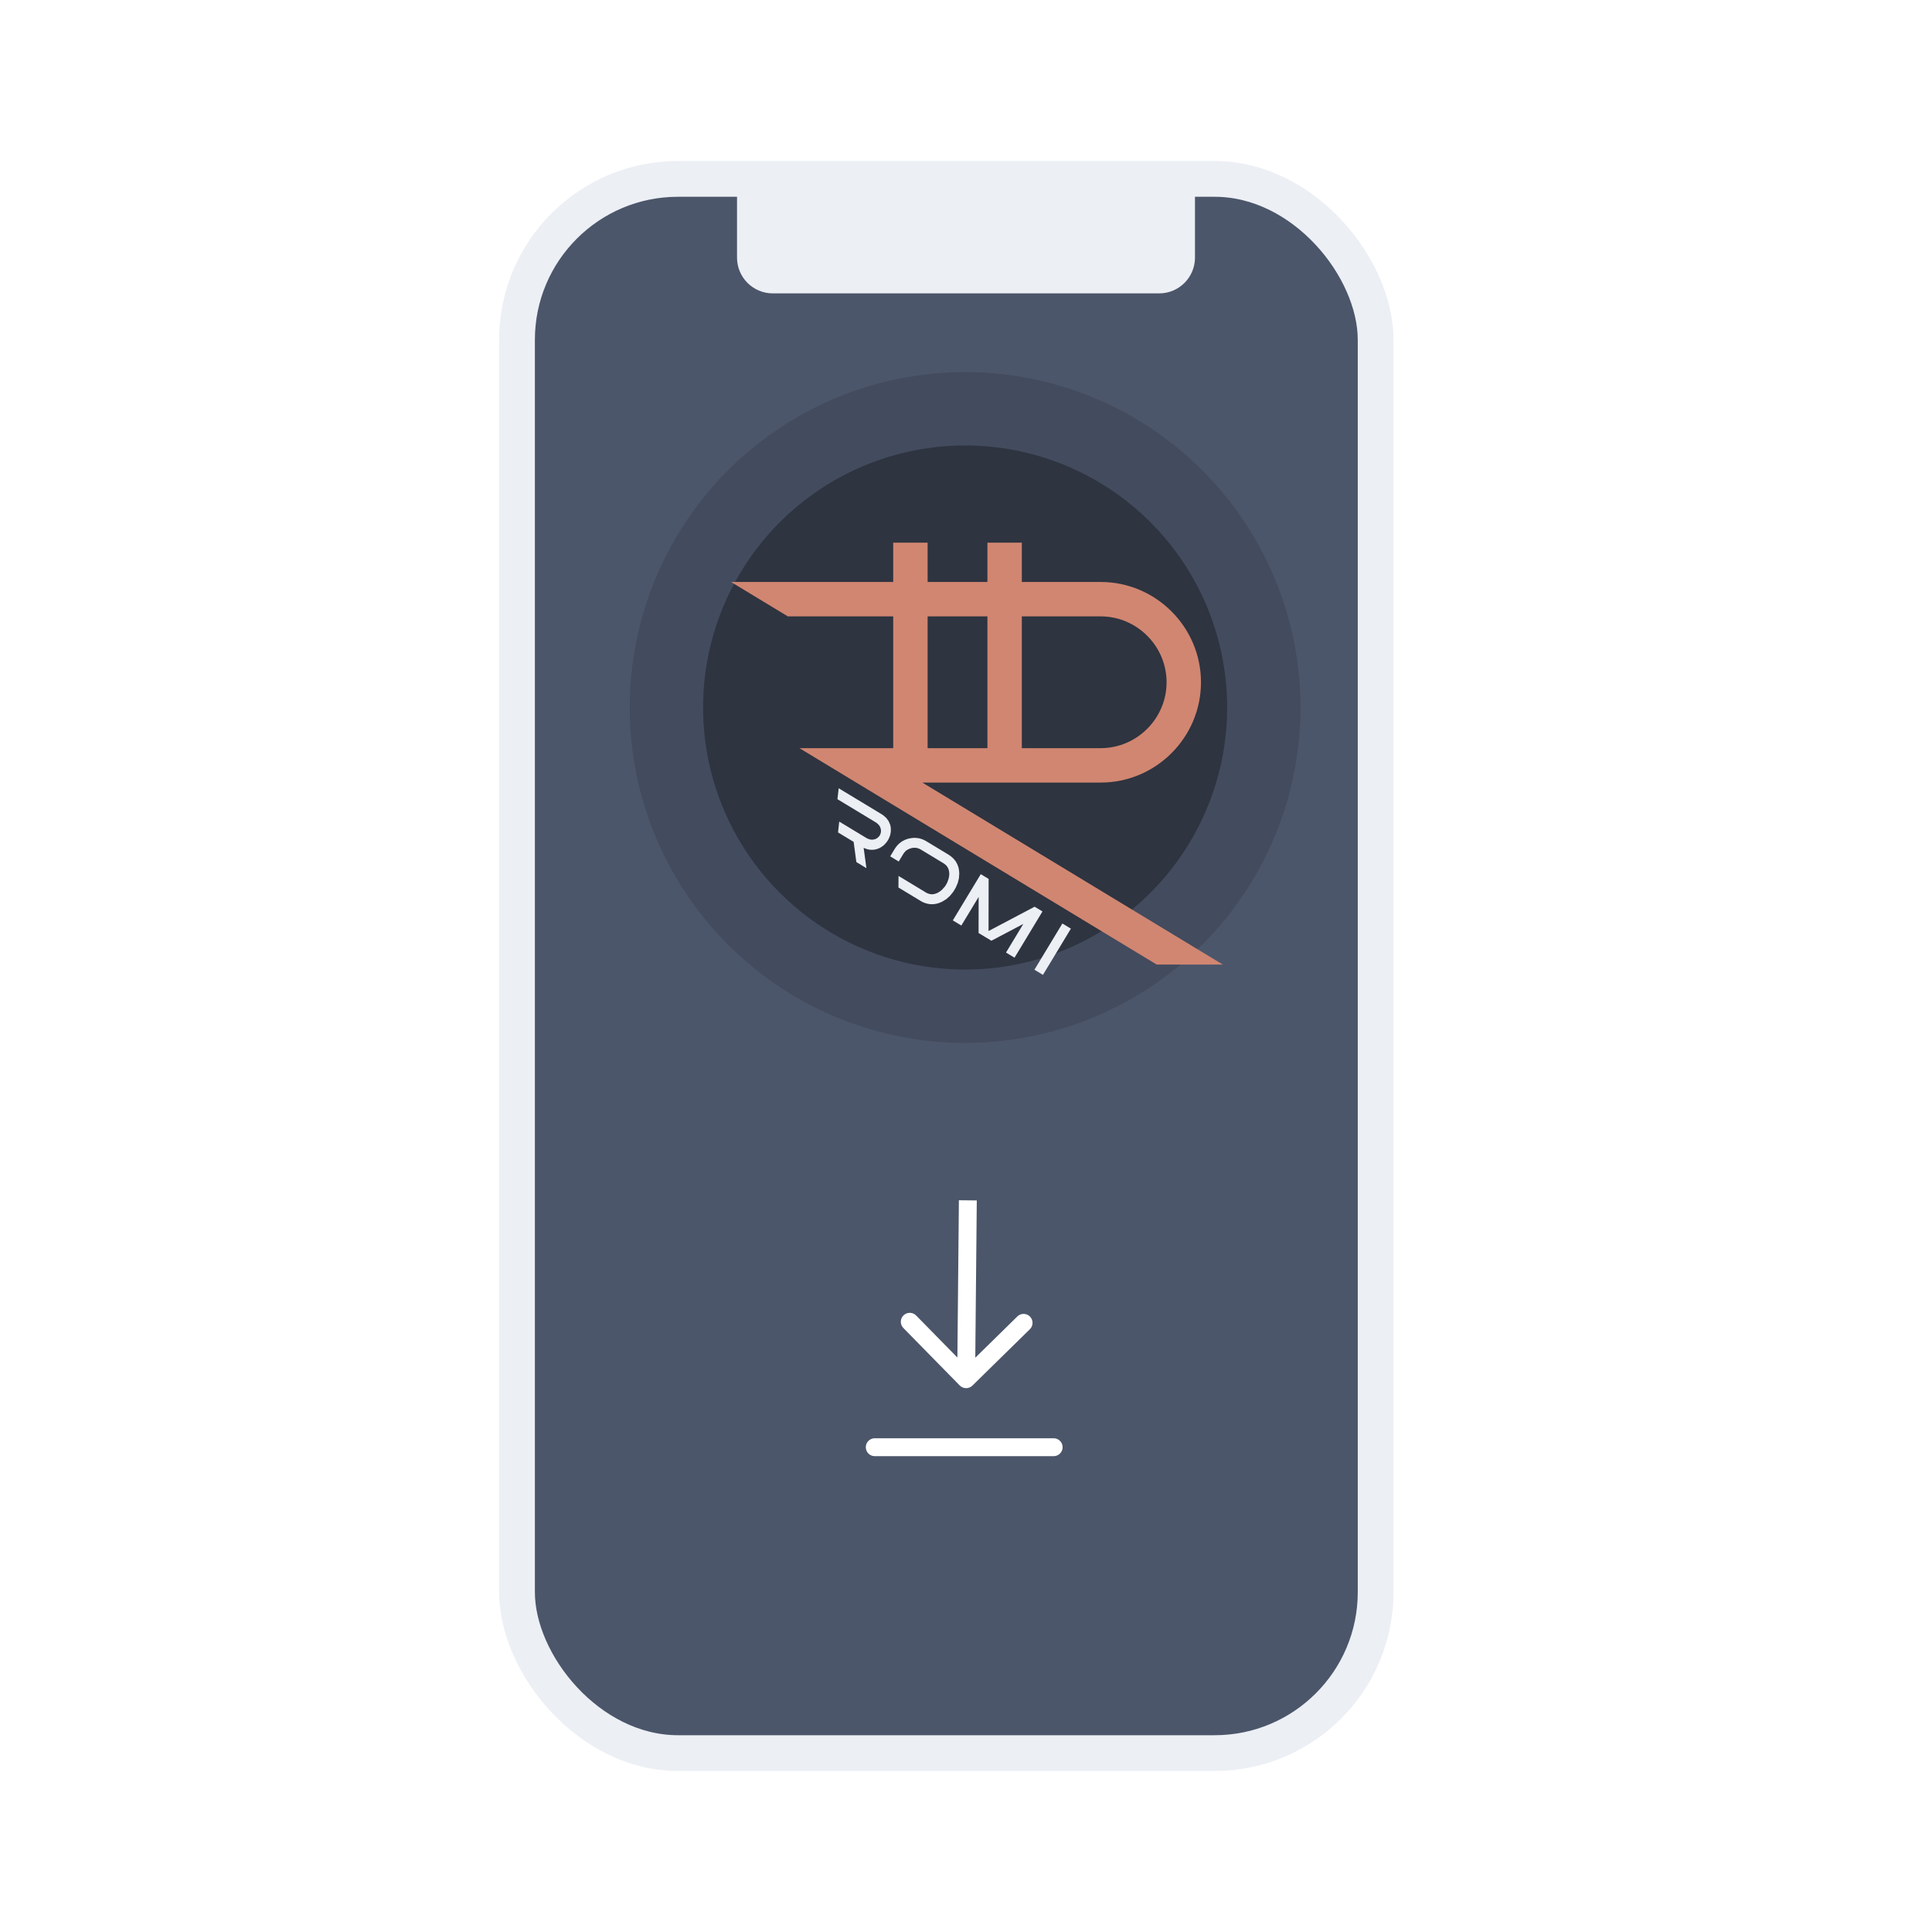
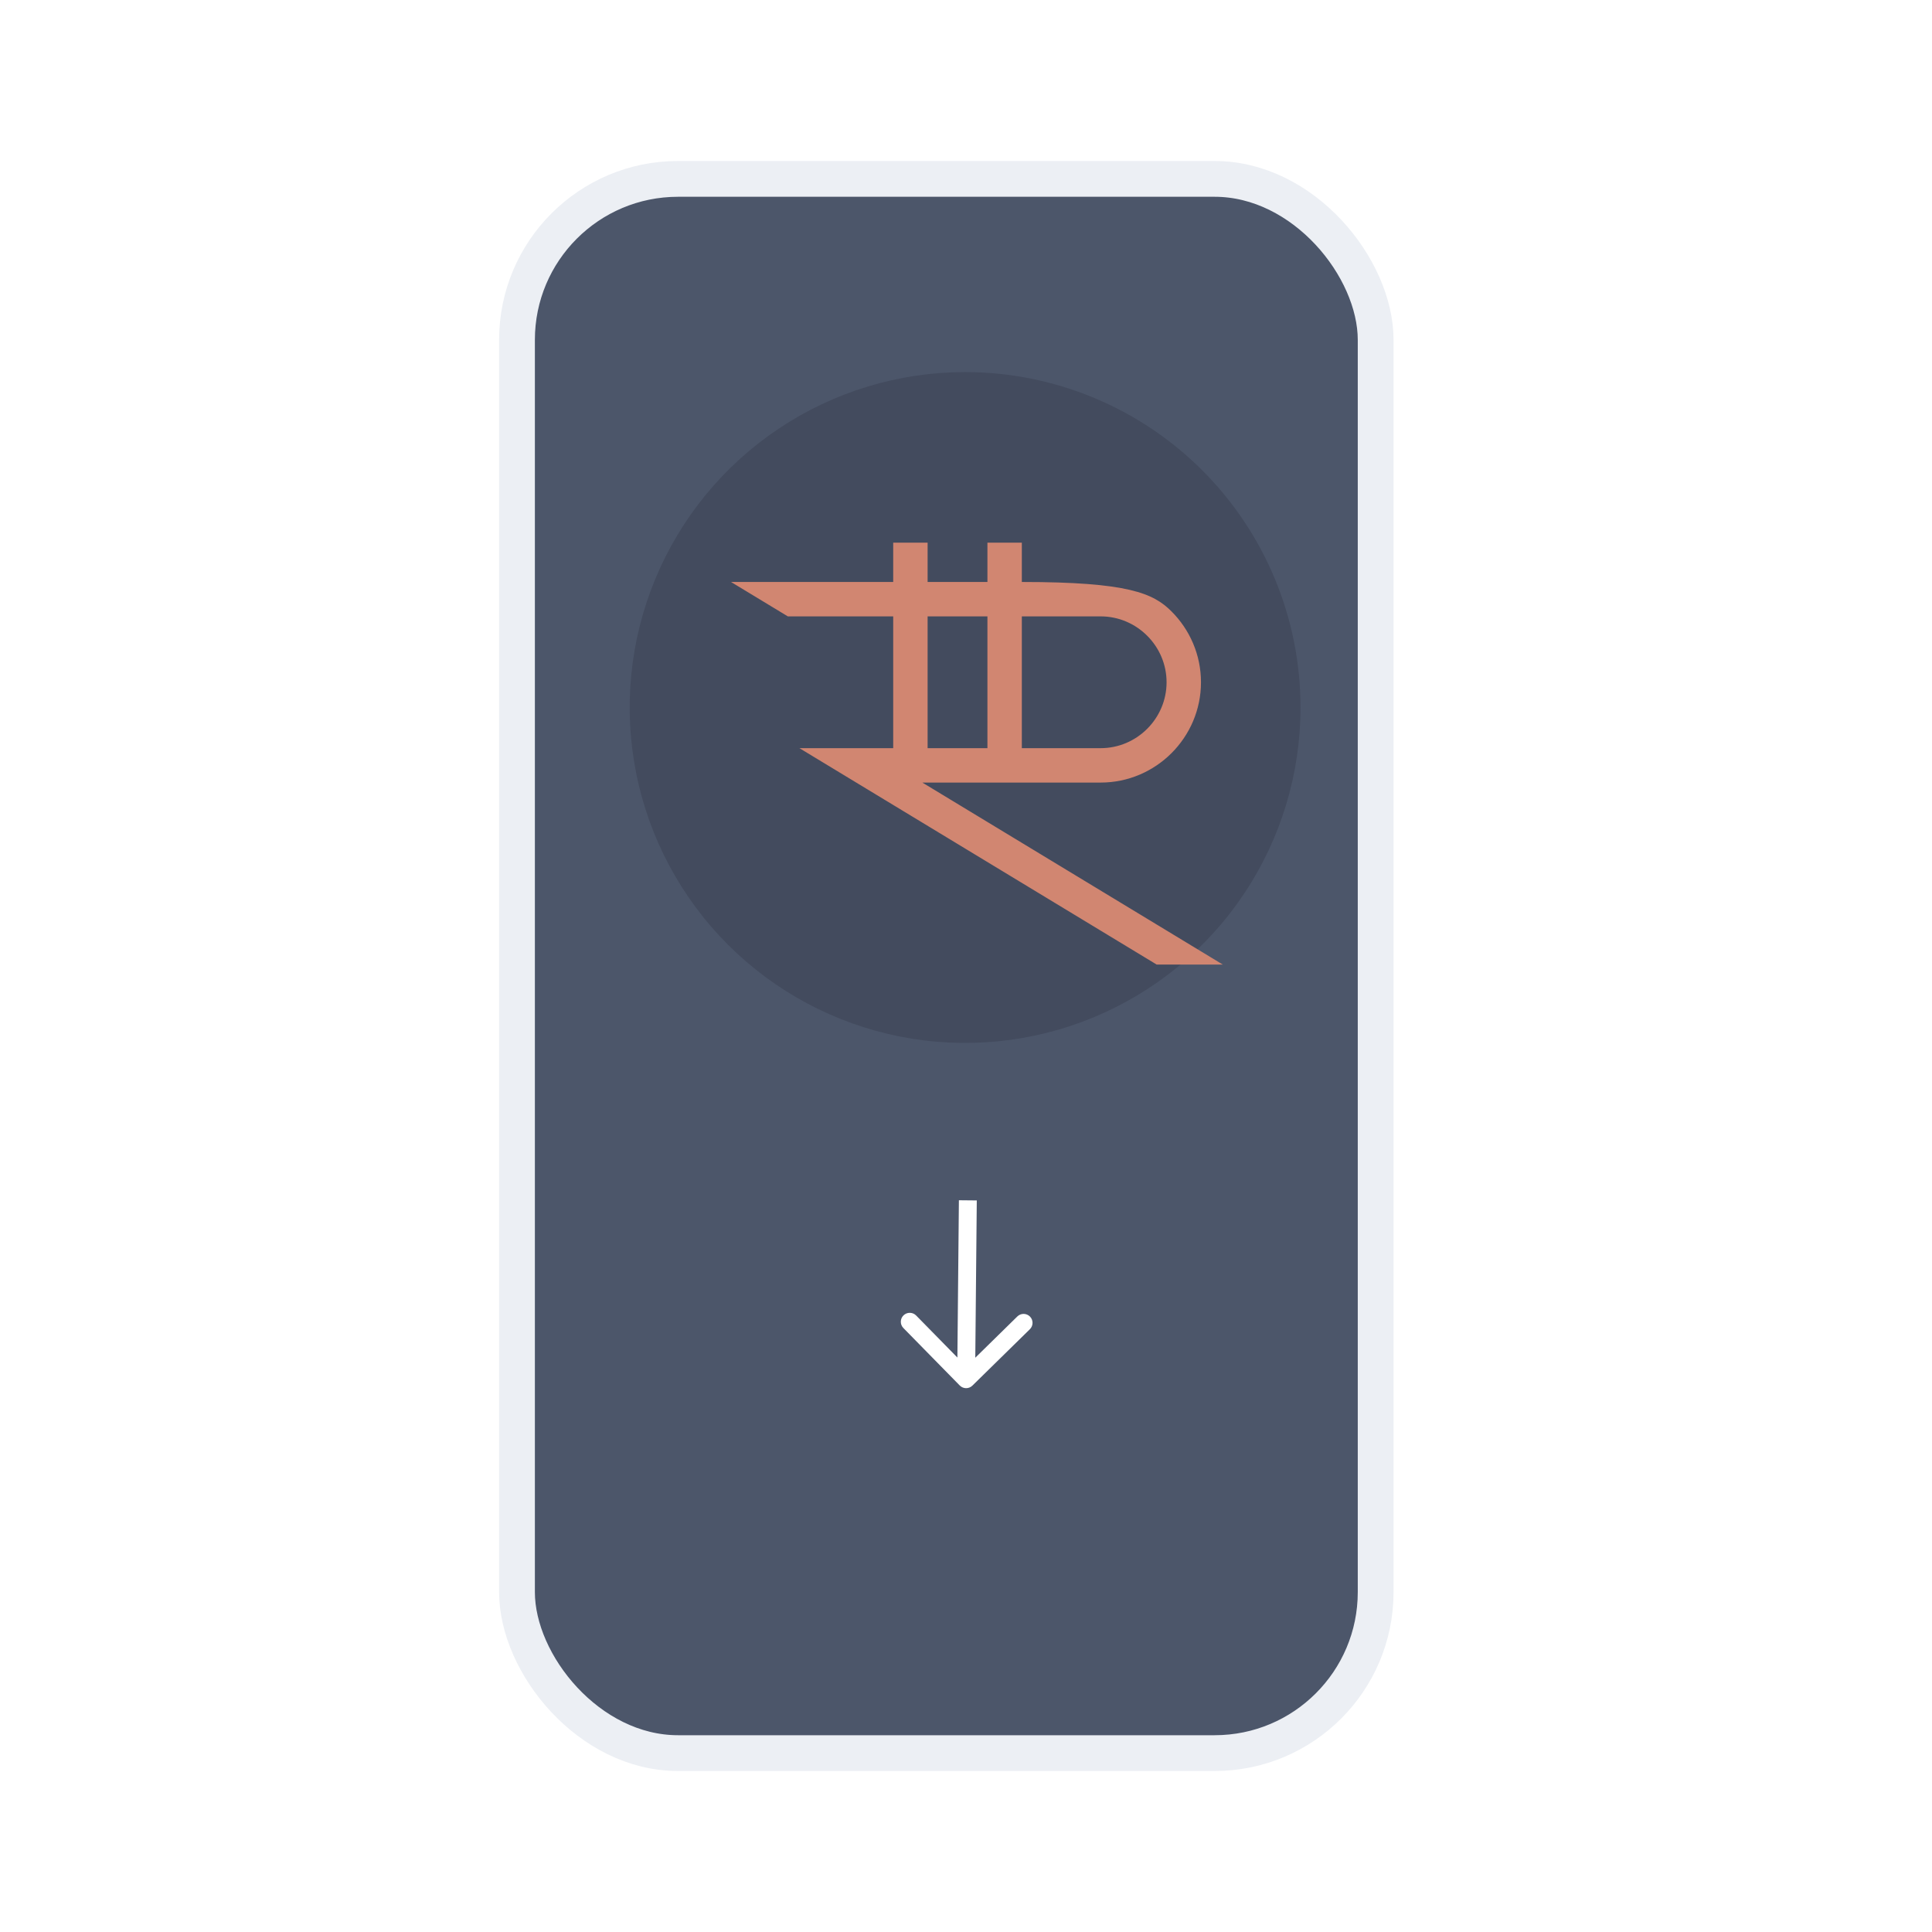
<svg xmlns="http://www.w3.org/2000/svg" width="1080" height="1080" viewBox="0 0 1080 1080" fill="none">
  <rect x="289" y="100" width="480" height="880" rx="90" fill="#4C566A" stroke="#ECEFF4" stroke-width="20" />
-   <path d="M412 100H668V144C668 155.046 659.046 164 648 164H432C420.954 164 412 155.046 412 144V100Z" fill="#ECEFF4" />
  <g clip-path="url(#clip0)">
    <path fill-rule="evenodd" clip-rule="evenodd" d="M539.5 208C589.229 208 636.919 227.754 672.083 262.917C707.245 298.08 727 345.772 727 395.5C727 432.584 716.003 468.836 695.4 499.669C674.797 530.504 645.515 554.535 611.252 568.727C576.993 582.919 539.292 586.631 502.92 579.398C466.549 572.162 433.14 554.305 406.917 528.082C380.695 501.861 362.838 468.451 355.603 432.079C348.368 395.708 352.081 358.007 366.273 323.747C380.464 289.486 404.496 260.202 435.331 239.599C466.165 218.997 502.416 208 539.5 208Z" fill="#434B5E" />
-     <path fill-rule="evenodd" clip-rule="evenodd" d="M539.5 249.016C558.735 249.016 577.785 252.804 595.558 260.166C613.328 267.528 629.477 278.317 643.079 291.92C656.682 305.522 667.472 321.67 674.832 339.443C682.196 357.215 685.984 376.264 685.984 395.5C685.984 424.472 677.392 452.793 661.297 476.882C645.202 500.97 622.322 519.747 595.558 530.834C568.791 541.921 539.339 544.822 510.922 539.17C482.507 533.518 456.406 519.566 435.92 499.081C415.434 478.593 401.483 452.493 395.83 424.079C390.178 395.663 393.079 366.209 404.166 339.443C415.253 312.676 434.028 289.799 458.118 273.703C482.207 257.607 510.528 249.016 539.5 249.016Z" fill="#2E3440" />
    <g filter="url(#filter0_i)">
-       <path fill-rule="evenodd" clip-rule="evenodd" d="M388.651 305.329H479.307V283.36H498.54V305.329H531.977V283.36H551.21V305.329H595.289C610.716 305.329 624.736 311.634 634.894 321.791C645.051 331.948 651.355 345.967 651.355 361.394C651.355 376.822 645.051 390.84 634.892 400.998C624.735 411.156 610.716 417.461 595.289 417.461H495.598L663.546 519.197H626.591L426.893 398.228H479.307V324.562H420.402L388.651 305.329ZM531.977 398.228V324.562H498.54V398.228H531.977ZM551.21 324.562V398.228H595.289C605.408 398.228 614.613 394.081 621.294 387.399C627.975 380.72 632.122 371.513 632.122 361.396C632.122 351.276 627.975 342.07 621.294 335.389C614.616 328.709 605.409 324.562 595.289 324.562H551.21Z" fill="#D18671" />
+       <path fill-rule="evenodd" clip-rule="evenodd" d="M388.651 305.329H479.307V283.36H498.54V305.329H531.977V283.36H551.21V305.329C610.716 305.329 624.736 311.634 634.894 321.791C645.051 331.948 651.355 345.967 651.355 361.394C651.355 376.822 645.051 390.84 634.892 400.998C624.735 411.156 610.716 417.461 595.289 417.461H495.598L663.546 519.197H626.591L426.893 398.228H479.307V324.562H420.402L388.651 305.329ZM531.977 398.228V324.562H498.54V398.228H531.977ZM551.21 324.562V398.228H595.289C605.408 398.228 614.613 394.081 621.294 387.399C627.975 380.72 632.122 371.513 632.122 361.396C632.122 351.276 627.975 342.07 621.294 335.389C614.616 328.709 605.409 324.562 595.289 324.562H551.21Z" fill="#D18671" />
    </g>
    <g filter="url(#filter1_i)">
-       <path fill-rule="evenodd" clip-rule="evenodd" d="M464.336 465.304L458.705 461.898L457.188 450.604L448.467 445.333L449.134 439.265L464.104 448.316L464.942 448.792L466.532 449.315L467.307 449.378L468.041 449.354L469.386 449.04L469.952 448.727L470.545 448.366L471.442 447.502L471.783 446.989L472.078 446.449L472.427 445.252L472.456 444.584L472.472 443.937L472.123 442.599L471.805 441.937L471.389 441.281L470.187 440.116L469.377 439.595L448.135 426.752L448.83 420.64L472.773 435.115L473.798 435.798L475.49 437.291L476.764 439.06L477.615 441.013L477.864 442.101L477.989 443.083L477.964 445.037L477.581 446.961L476.846 448.8L476.315 449.729L475.78 450.562L474.509 452.043L473.773 452.693L473.134 453.181L471.833 453.99L470.455 454.561L469.023 454.916L468.284 455L467.595 455.053L466.196 454.989L464.826 454.722L463.46 454.242L462.778 453.922L464.336 465.304ZM494.596 483.599L482.236 476.125L482.276 469.649L497.475 478.838L498.001 479.154L499.082 479.589L500.118 479.841L501.168 479.913L501.678 479.847L502.224 479.771L503.257 479.458L504.263 479.034L505.209 478.45L505.656 478.126L506.595 477.35L508.187 475.593L508.847 474.555L509.447 473.51L510.262 471.284L510.499 470.115L510.593 469.546L510.656 468.459L510.563 467.371L510.361 466.311L510.174 465.792L509.998 465.31L509.459 464.392L508.756 463.59L507.853 462.858L507.342 462.517L494.867 454.974L494.189 454.598L492.86 454.105L492.223 453.971L491.545 453.903L490.122 453.981L489.365 454.149L488.639 454.366L487.344 454.958L486.787 455.31L486.249 455.734L485.324 456.801L484.899 457.45L482.395 461.592L477.634 458.715L480.139 454.573L480.618 453.83L481.673 452.5L482.883 451.325L484.221 450.351L484.961 449.956L485.701 449.559L487.249 448.962L488.851 448.587L490.476 448.381L491.329 448.366L492.178 448.41L493.828 448.625L495.423 449.091L496.976 449.78L497.745 450.213L510.221 457.754L510.87 458.179L512.022 459.064L513.061 460.035L513.969 461.116L514.344 461.686L514.706 462.279L515.302 463.516L515.761 464.825L516.045 466.215L516.143 466.93L516.24 468.27L516.052 470.907L515.411 473.522L514.3 476.132L513.562 477.404L512.778 478.649L510.982 480.845L508.967 482.627L506.72 484.019L505.488 484.555L504.795 484.825L503.444 485.197L502.059 485.421L500.686 485.468L499.993 485.422L499.315 485.356L497.936 485.053L496.579 484.609L495.26 483.999L494.596 483.599ZM547.127 515.356L542.368 512.479L552.039 496.479L534.196 505.882L530.648 503.737L530.598 503.771L530.579 503.696L527.033 501.552L527.068 481.381L517.394 497.381L512.633 494.501L528.257 468.66L532.652 471.317L532.605 500.45L558.357 486.858L562.751 489.515L547.127 515.356ZM563.014 524.961L558.253 522.083L573.877 496.24L578.638 499.12L563.014 524.961Z" fill="#ECEFF4" />
-     </g>
+       </g>
  </g>
  <path d="M536.507 774.497C538.441 776.468 541.607 776.498 543.578 774.565L575.699 743.049C577.67 741.115 577.701 737.95 575.767 735.978C573.833 734.007 570.667 733.977 568.696 735.911L540.144 763.925L512.13 735.372C510.196 733.401 507.03 733.371 505.059 735.305C503.088 737.239 503.058 740.405 504.992 742.376L536.507 774.497ZM536.029 670.952L535.076 770.948L545.076 771.043L546.028 671.048L536.029 670.952Z" fill="white" />
-   <path d="M489 809H589" stroke="white" stroke-width="10" stroke-linecap="round" />
  <defs>
    <filter id="filter0_i" x="388.651" y="283.36" width="294.895" height="255.837" filterUnits="userSpaceOnUse" color-interpolation-filters="sRGB">
      <feFlood flood-opacity="0" result="BackgroundImageFix" />
      <feBlend mode="normal" in="SourceGraphic" in2="BackgroundImageFix" result="shape" />
      <feColorMatrix in="SourceAlpha" type="matrix" values="0 0 0 0 0 0 0 0 0 0 0 0 0 0 0 0 0 0 127 0" result="hardAlpha" />
      <feOffset dx="20" dy="20" />
      <feGaussianBlur stdDeviation="25" />
      <feComposite in2="hardAlpha" operator="arithmetic" k2="-1" k3="1" />
      <feColorMatrix type="matrix" values="0 0 0 0 0 0 0 0 0 0 0 0 0 0 0 0 0 0 0.25 0" />
      <feBlend mode="normal" in2="shape" result="effect1_innerShadow" />
    </filter>
    <filter id="filter1_i" x="448.135" y="420.64" width="150.503" height="124.322" filterUnits="userSpaceOnUse" color-interpolation-filters="sRGB">
      <feFlood flood-opacity="0" result="BackgroundImageFix" />
      <feBlend mode="normal" in="SourceGraphic" in2="BackgroundImageFix" result="shape" />
      <feColorMatrix in="SourceAlpha" type="matrix" values="0 0 0 0 0 0 0 0 0 0 0 0 0 0 0 0 0 0 127 0" result="hardAlpha" />
      <feOffset dx="20" dy="20" />
      <feGaussianBlur stdDeviation="25" />
      <feComposite in2="hardAlpha" operator="arithmetic" k2="-1" k3="1" />
      <feColorMatrix type="matrix" values="0 0 0 0 0 0 0 0 0 0 0 0 0 0 0 0 0 0 0.25 0" />
      <feBlend mode="normal" in2="shape" result="effect1_innerShadow" />
    </filter>
    <clipPath id="clip0">
      <rect width="375" height="375" fill="white" transform="translate(352 208)" />
    </clipPath>
  </defs>
</svg>